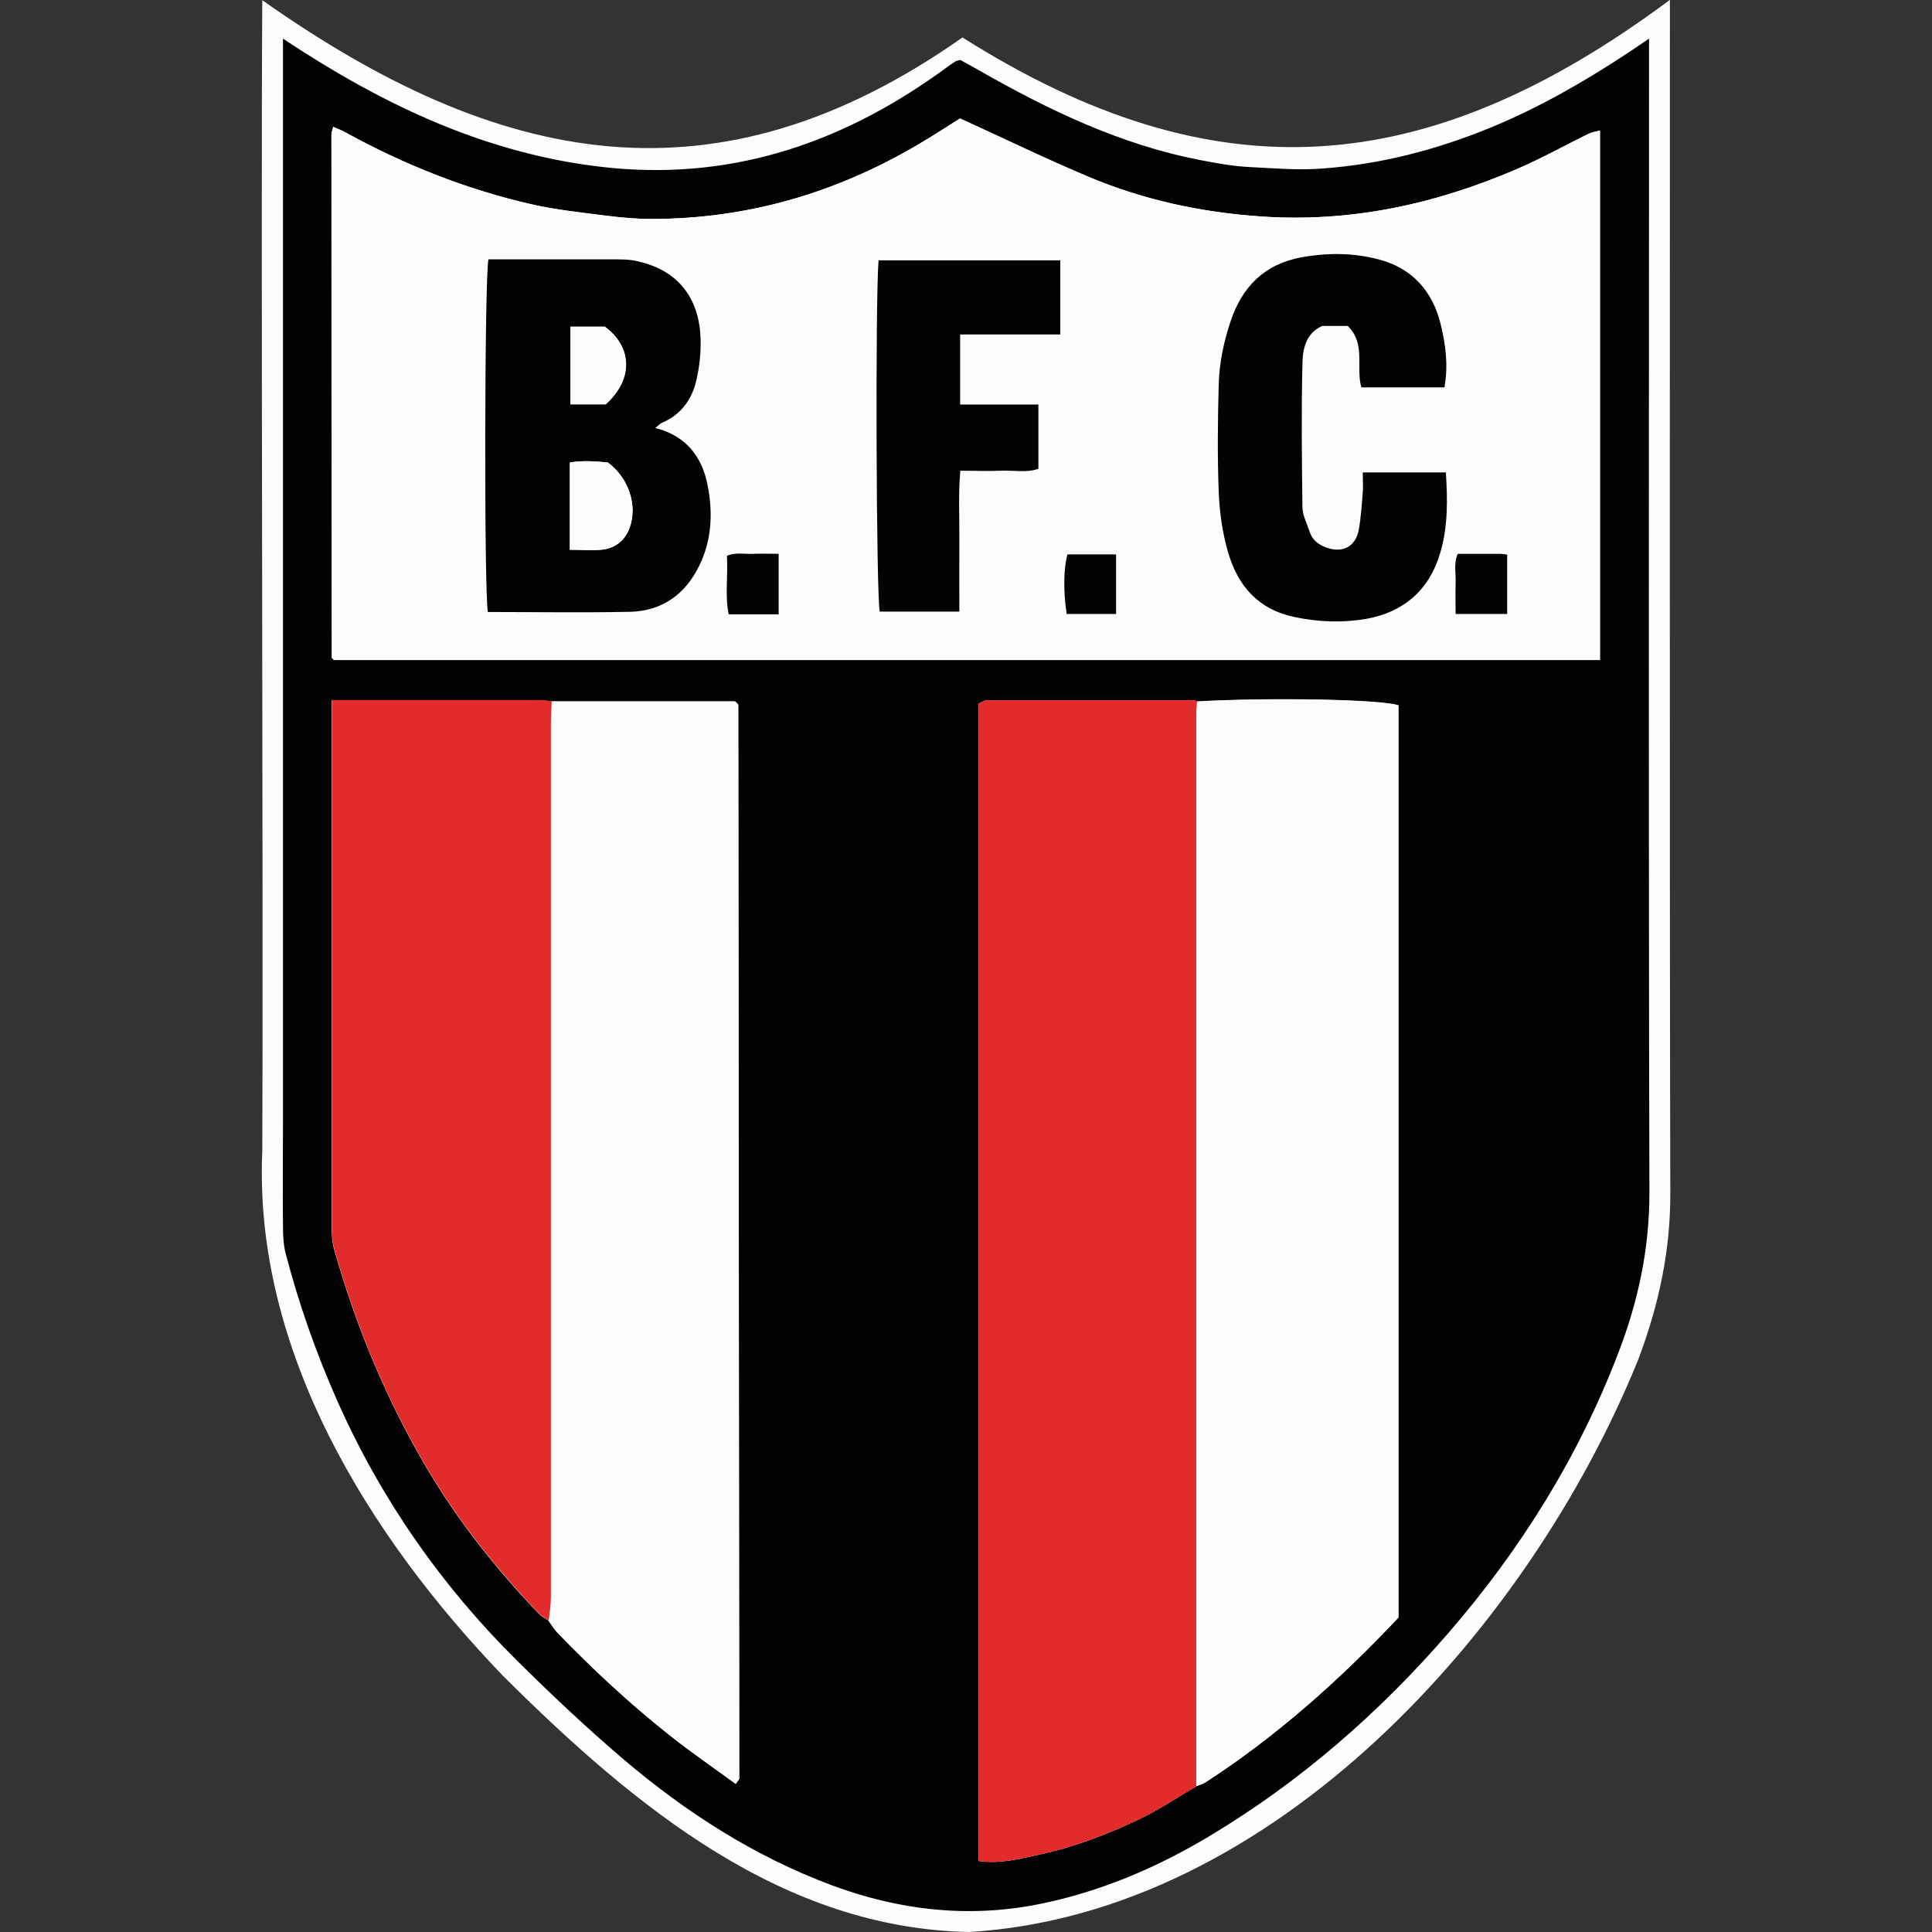
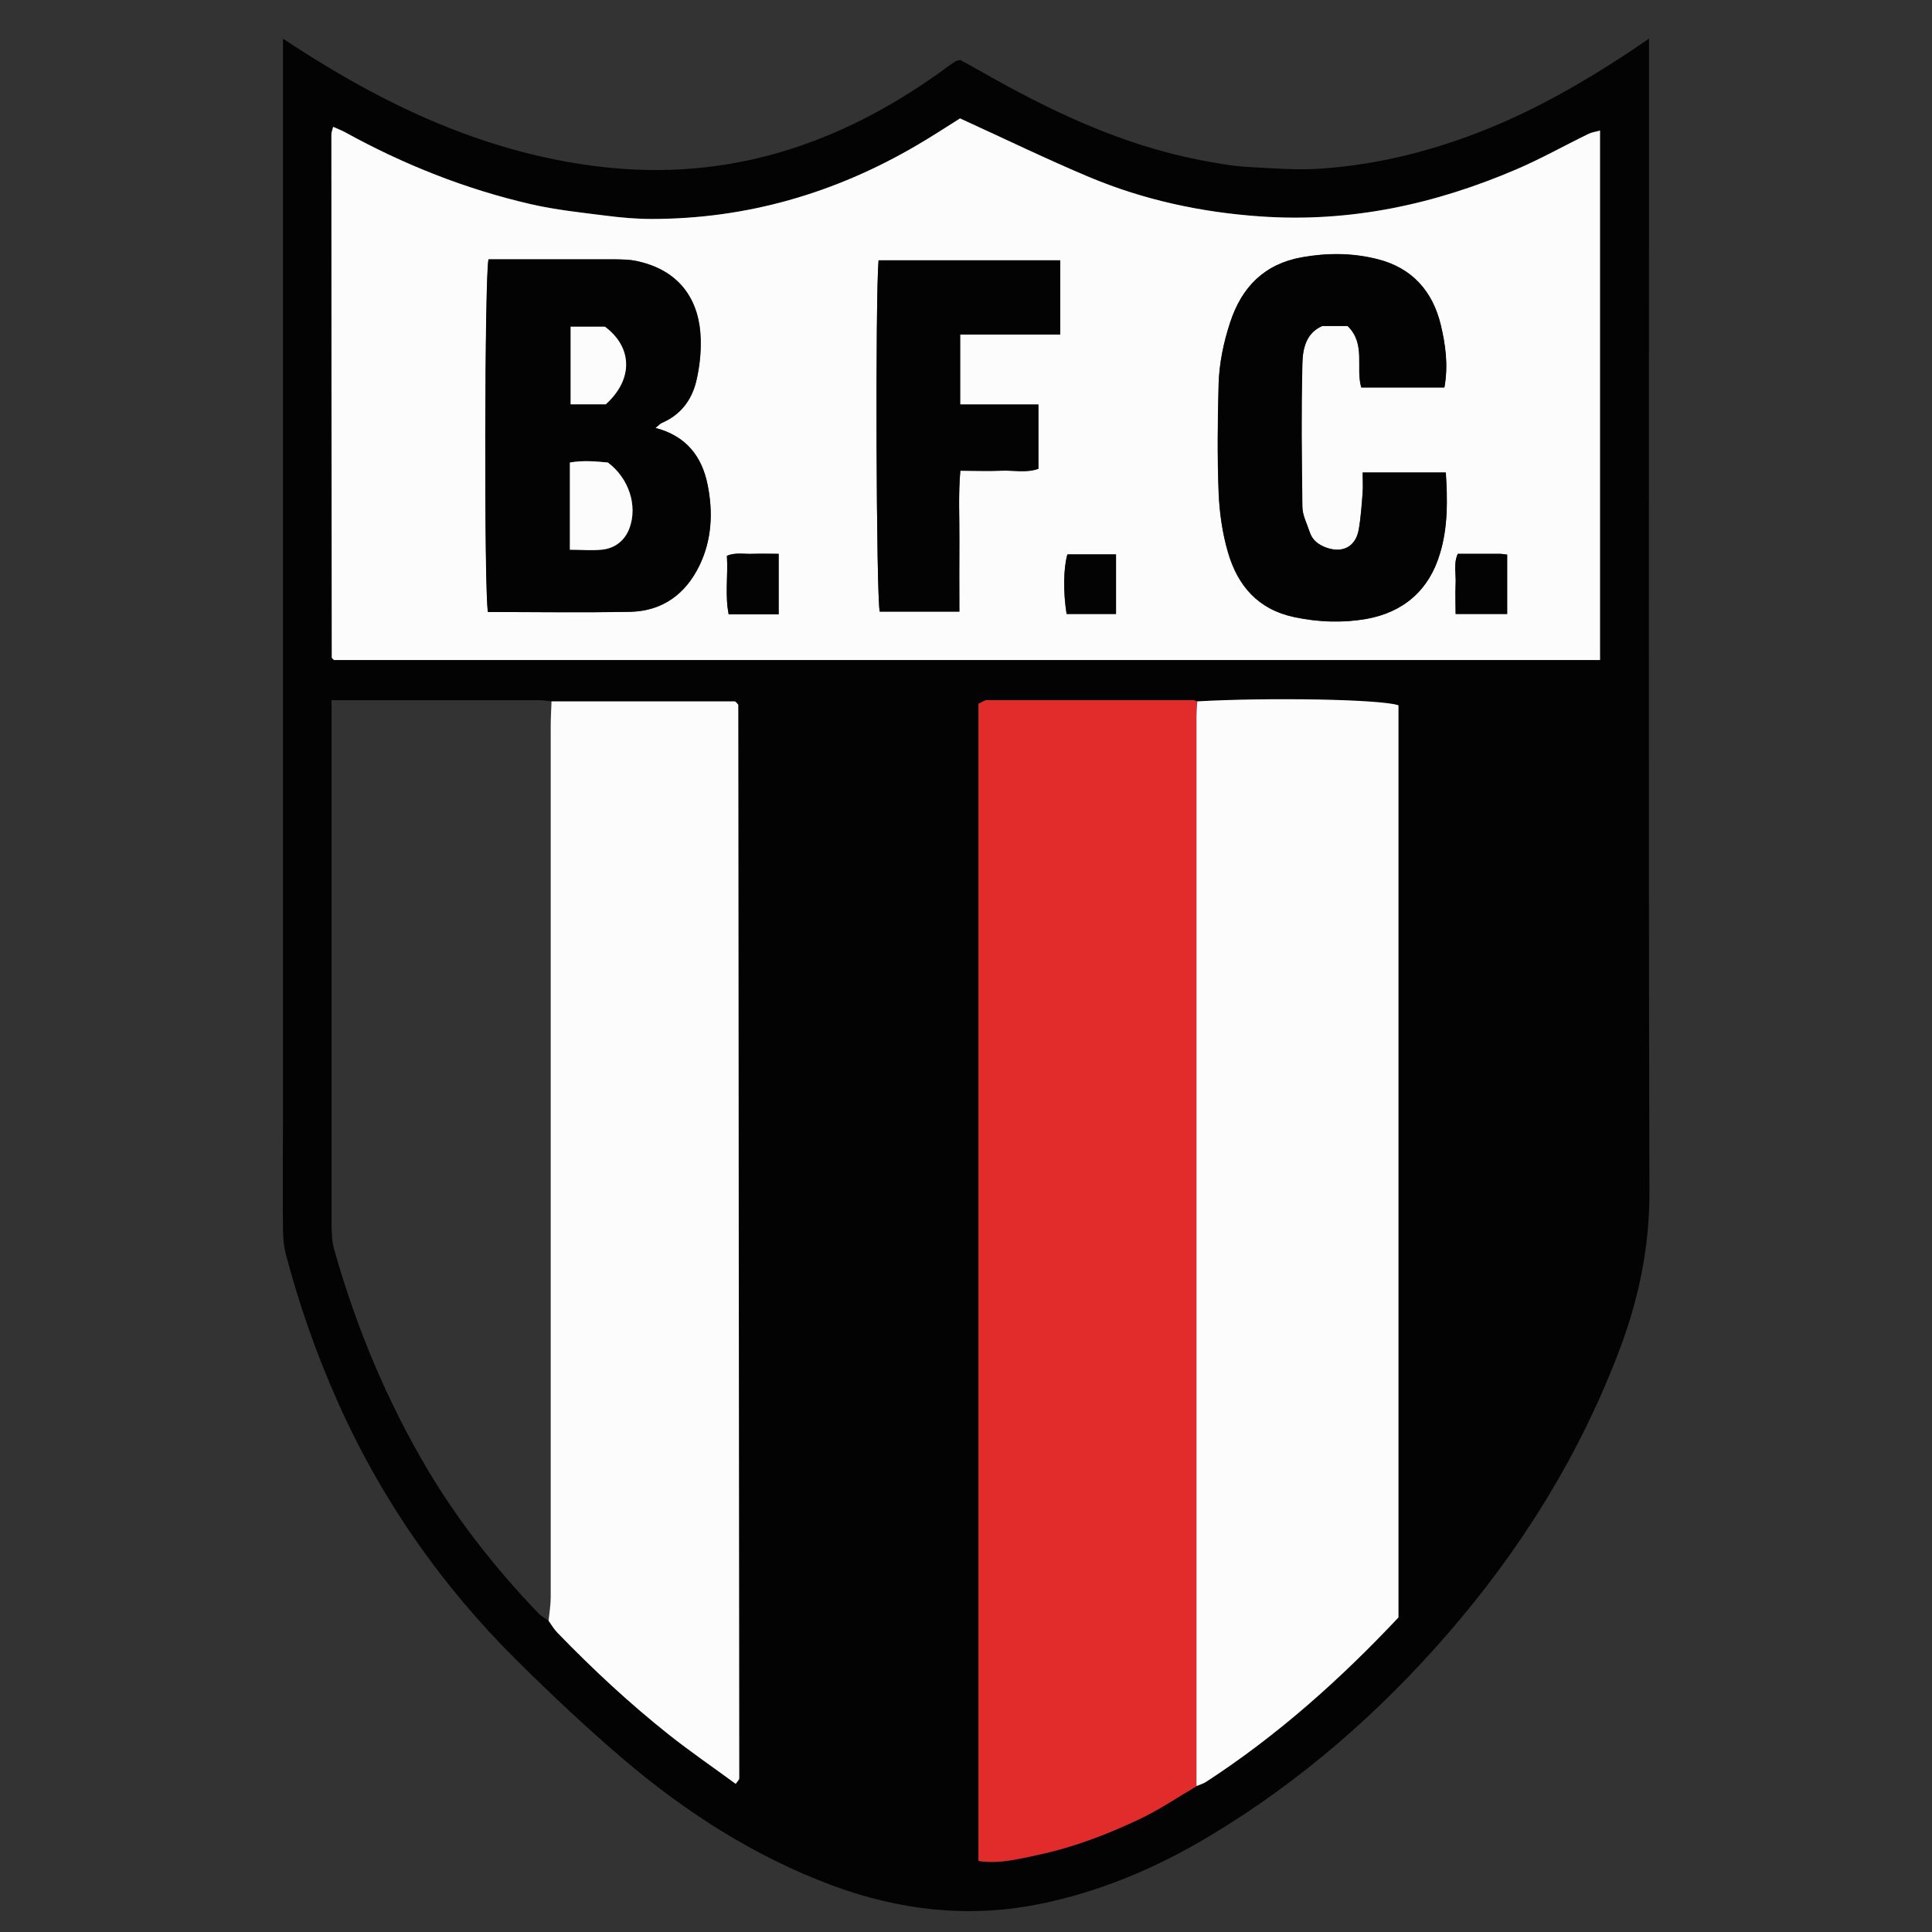
<svg xmlns="http://www.w3.org/2000/svg" height="99" viewBox="0 0 99 99" width="99">
  <rect x="0" y="0" width="99" height="99" fill="#333333" stroke="none" />
  <defs>
    <style>.c{fill:#030303;}.c,.d,.e,.f{stroke-width:0px;}.d{fill:#e22c2c;}.e{fill:#fff;opacity:0;}.f{fill:#fcfcfc;}</style>
  </defs>
  <g id="a">
    <rect class="e" height="99" width="99" />
  </g>
  <g id="b">
-     <path class="f" d="M85.56,0c-12.49,9.29-23.34,10.07-36.24,1.92C36.7,10.79,25.56,8.56,13.44.01c-.08,11.35.06,47.09,0,58.97-.45,10.2,5.42,19.7,12.33,26.89,6.85,6.82,14.38,12.95,23.9,13.13,15.58-.94,28.66-15.51,34.26-29.29,1.12-2.94,1.67-5.74,1.66-8.56-.04-14.55-.02-55.33-.02-61.15Z" />
    <path class="c" d="M14.5,1.98c2.99,1.98,5.98,3.64,9.21,4.84,2.49.92,5.03,1.54,7.68,1.79,6.46.6,12.09-1.44,17.21-5.22.12-.09.25-.17.37-.25.03-.02.07-.02.23-.07.27.15.63.34.98.54,3.57,2.04,7.24,3.8,11.31,4.59.84.16,1.69.32,2.54.36,1.22.06,2.43.17,3.67.08,3.01-.21,5.86-.95,8.63-2.08,2.49-1.02,4.81-2.35,7.06-3.83.33-.22.66-.45,1.11-.75,0,.52,0,.93,0,1.33,0,19.28-.03,38.55.02,57.83,0,2.87-.58,5.55-1.59,8.18-2.04,5.33-5.01,10.09-8.73,14.38-3.53,4.07-7.55,7.58-12.18,10.36-2.76,1.66-5.71,2.91-8.87,3.53-3.59.7-7.11.29-10.54-.99-3.96-1.48-7.46-3.73-10.66-6.45-1.88-1.6-3.68-3.3-5.44-5.04-3.89-3.85-6.98-8.28-9.21-13.29-1.09-2.45-1.98-4.98-2.66-7.58-.12-.46-.14-.96-.14-1.45-.02-1.73,0-3.46,0-5.19,0-18.07,0-36.15,0-54.22,0-.41,0-.82,0-1.41ZM28.27,35.94c-.22-.02-.44-.06-.66-.06-3.33,0-6.66,0-9.99,0h-.63c0,.41,0,.74,0,1.07,0,8.52,0,17.04,0,25.55,0,.52,0,1.06.14,1.55,1.13,3.98,2.7,7.76,4.82,11.32,1.59,2.66,3.5,5.06,5.63,7.29.15.16.35.26.53.39.15.21.29.43.46.62,1.8,1.86,3.69,3.62,5.72,5.23,1.1.88,2.27,1.68,3.41,2.51.1-.16.18-.22.18-.28-.01-18.33-.03-36.67-.05-55,0-.03-.04-.06-.06-.09-.02-.03-.06-.05-.11-.1-3.11,0-6.25,0-9.39,0ZM61.34,35.94c-.07-.02-.14-.06-.21-.06-3.52,0-7.04,0-10.56,0-.13,0-.26.11-.43.18v59.3c1.08.16,2.08-.1,3.08-.32,1.8-.38,3.51-1.04,5.16-1.82,1.01-.48,1.95-1.12,2.93-1.69.17-.07.35-.12.5-.22,3.66-2.38,6.88-5.27,9.85-8.42v-46.74c-.92-.31-6.62-.41-10.31-.2ZM49.2,6.07c-.7.44-1.45.93-2.22,1.38-4.2,2.46-8.71,3.77-13.59,3.77-.78,0-1.56-.07-2.34-.17-1.29-.17-2.59-.3-3.85-.59-3.35-.77-6.51-2.03-9.52-3.69-.18-.1-.38-.17-.6-.27-.04.17-.09.27-.09.38,0,8.94.01,17.88.02,26.82,0,.03.05.06.07.08.03.03.05.05.04.04h64.86V6.69c-.24.06-.41.08-.57.16-1.23.61-2.44,1.28-3.7,1.82-4.19,1.8-8.53,2.75-13.13,2.42-3.04-.21-5.96-.84-8.76-2.01-2.19-.92-4.33-1.96-6.63-3.01Z" />
    <path class="f" d="M49.2,6.07c2.3,1.05,4.44,2.09,6.63,3.01,2.8,1.17,5.72,1.8,8.76,2.01,4.6.32,8.94-.62,13.13-2.42,1.26-.54,2.46-1.22,3.7-1.82.15-.07.33-.09.57-.16v27.13H17.11s-.01-.01-.04-.04c-.03-.03-.07-.06-.07-.08-.01-8.94-.02-17.88-.02-26.82,0-.1.05-.21.09-.38.22.1.42.17.6.27,3.01,1.66,6.18,2.92,9.52,3.69,1.26.29,2.56.43,3.85.59.77.1,1.56.17,2.34.17,4.87,0,9.39-1.31,13.59-3.77.77-.45,1.52-.94,2.22-1.38ZM25.04,13.29c-.2.77-.23,17.01-.03,18.07,2.43,0,4.86.03,7.29-.01,1.64-.03,2.83-.9,3.54-2.36.64-1.32.71-2.76.42-4.17-.29-1.43-1.1-2.49-2.67-2.89.17-.14.24-.22.33-.26.97-.42,1.54-1.18,1.77-2.17.16-.68.24-1.4.22-2.11-.04-1.85-.94-3.49-3.22-4-.4-.09-.82-.09-1.23-.1-2.14,0-4.27,0-6.41,0ZM74.01,19.85c.21-1.15.05-2.2-.19-3.2-.41-1.7-1.45-2.91-3.23-3.36-1.29-.33-2.59-.33-3.88-.1-1.91.34-3.08,1.51-3.68,3.34-.34,1.04-.56,2.1-.59,3.17-.05,1.84-.07,3.68,0,5.52.04,1.04.19,2.09.48,3.09.5,1.71,1.55,2.93,3.41,3.32,1.23.26,2.47.3,3.68.09,1.9-.34,3.22-1.46,3.78-3.38.4-1.35.38-2.71.29-4.12h-4.26c0,.37.02.7,0,1.03-.05.63-.09,1.27-.2,1.89-.15.88-.82,1.22-1.66.93-.41-.15-.73-.38-.86-.81-.13-.42-.36-.85-.37-1.28-.04-2.44-.07-4.88,0-7.32.02-.76.18-1.59,1.02-1.95h1.3c.95.92.4,2.12.7,3.15h4.25ZM54.33,17.14v-3.8h-9.31c-.17,1.99-.12,17.19.06,18h4.08c0-1.24-.01-2.44,0-3.63.01-1.18-.06-2.37.05-3.59.75,0,1.42.02,2.08,0,.65-.03,1.32.13,1.92-.1v-3.29h-4.01v-3.59h5.13ZM39.9,28.38c-.51,0-.92-.01-1.33,0-.43.02-.87-.08-1.32.1.06,1.03-.1,2.03.09,3h2.56v-3.1ZM54.69,28.41c-.2.71-.22,1.91-.04,3.05h2.53v-3.05h-2.5ZM74.7,28.38c-.23.51-.08,1.04-.11,1.55-.03.51,0,1.03,0,1.53h2.64v-3.04c-.16-.02-.27-.04-.38-.04-.71,0-1.42,0-2.15,0Z" />
    <path class="d" d="M61.31,91.53c-.97.57-1.91,1.21-2.93,1.69-1.65.78-3.37,1.44-5.16,1.82-1,.21-2,.48-3.08.32v-59.3c.17-.07.3-.18.43-.18,3.52,0,7.04,0,10.56,0,.07,0,.14.04.21.06-.01.26-.04.52-.04.79,0,18.27,0,36.53,0,54.8Z" />
    <path class="f" d="M61.31,91.53c0-18.27,0-36.53,0-54.8,0-.26.02-.52.04-.79,3.69-.21,9.39-.11,10.31.2v46.74c-2.97,3.16-6.19,6.04-9.85,8.42-.15.1-.33.15-.5.22Z" />
    <path class="f" d="M28.27,35.94h9.39c.06.05.09.07.11.1.02.03.06.06.06.09.02,18.33.03,36.67.05,55,0,.06-.07.12-.18.28-1.14-.84-2.31-1.64-3.41-2.51-2.03-1.61-3.92-3.37-5.72-5.23-.18-.18-.31-.41-.46-.62.04-.4.11-.81.11-1.21,0-14.88,0-29.77,0-44.65,0-.41.03-.82.04-1.24Z" />
-     <path class="d" d="M28.27,35.94c-.02.41-.04.82-.04,1.24,0,14.88,0,29.77,0,44.65,0,.4-.07.81-.11,1.21-.18-.13-.38-.23-.53-.39-2.13-2.24-4.04-4.63-5.63-7.29-2.12-3.55-3.69-7.34-4.82-11.32-.14-.49-.14-1.03-.14-1.55,0-8.52,0-17.04,0-25.55,0-.33,0-.66,0-1.07h.63c3.33,0,6.66,0,9.99,0,.22,0,.44.04.66.06Z" />
    <path class="c" d="M25.04,13.29c2.13,0,4.27,0,6.41,0,.41,0,.83,0,1.23.1,2.29.51,3.18,2.15,3.22,4,.02.7-.06,1.42-.22,2.11-.23.99-.8,1.76-1.77,2.17-.09.04-.16.12-.33.26,1.57.4,2.38,1.46,2.67,2.89.29,1.42.23,2.85-.42,4.17-.71,1.46-1.9,2.32-3.54,2.36-2.43.05-4.86.01-7.29.01-.2-1.07-.17-17.31.03-18.07ZM29.2,28.17c.59,0,1.1.04,1.61,0,.69-.06,1.2-.46,1.44-1.09.44-1.17-.03-2.58-1.1-3.38-.63-.06-1.28-.11-1.95,0v4.47ZM31.03,20.72c1.42-1.28,1.38-2.92-.04-3.98h-1.76v3.98h1.79Z" />
    <path class="c" d="M74.01,19.85h-4.25c-.3-1.02.25-2.22-.7-3.15h-1.3c-.85.37-1.01,1.19-1.02,1.95-.06,2.44-.03,4.88,0,7.32,0,.43.23.85.37,1.28.14.43.45.66.86.81.84.3,1.5-.05,1.66-.93.11-.62.15-1.26.2-1.89.03-.33,0-.66,0-1.03h4.26c.09,1.41.11,2.78-.29,4.12-.56,1.92-1.89,3.04-3.78,3.38-1.2.21-2.44.17-3.68-.09-1.87-.39-2.91-1.6-3.41-3.32-.29-.99-.44-2.05-.48-3.09-.07-1.84-.05-3.68,0-5.52.03-1.08.25-2.14.59-3.17.6-1.84,1.77-3,3.68-3.34,1.29-.23,2.59-.23,3.88.1,1.78.45,2.82,1.66,3.23,3.36.24,1,.39,2.05.19,3.2Z" />
    <path class="c" d="M54.33,17.14h-5.13v3.59h4.01v3.29c-.6.22-1.27.07-1.92.1-.67.03-1.34,0-2.08,0-.11,1.22-.04,2.41-.05,3.59-.01,1.19,0,2.39,0,3.63h-4.08c-.18-.81-.23-16.02-.06-18h9.31v3.8Z" />
    <path class="c" d="M39.9,28.38v3.1h-2.56c-.2-.96-.03-1.96-.09-3,.45-.19.89-.08,1.32-.1.41-.02.82,0,1.33,0Z" />
    <path class="c" d="M54.69,28.41h2.5v3.05h-2.53c-.18-1.15-.16-2.35.04-3.05Z" />
    <path class="c" d="M74.7,28.38c.73,0,1.44,0,2.15,0,.11,0,.21.02.38.04v3.04h-2.64c0-.51-.02-1.02,0-1.53.03-.51-.12-1.04.11-1.55Z" />
-     <path class="f" d="M29.2,28.17v-4.47c.67-.12,1.32-.06,1.95,0,1.07.8,1.54,2.21,1.1,3.38-.24.63-.75,1.03-1.44,1.09-.51.05-1.03,0-1.61,0Z" />
+     <path class="f" d="M29.2,28.17v-4.47c.67-.12,1.32-.06,1.95,0,1.07.8,1.54,2.21,1.1,3.38-.24.63-.75,1.03-1.44,1.09-.51.05-1.03,0-1.61,0" />
    <path class="f" d="M31.03,20.72h-1.79v-3.98h1.76c1.42,1.06,1.46,2.7.04,3.98Z" />
  </g>
</svg>